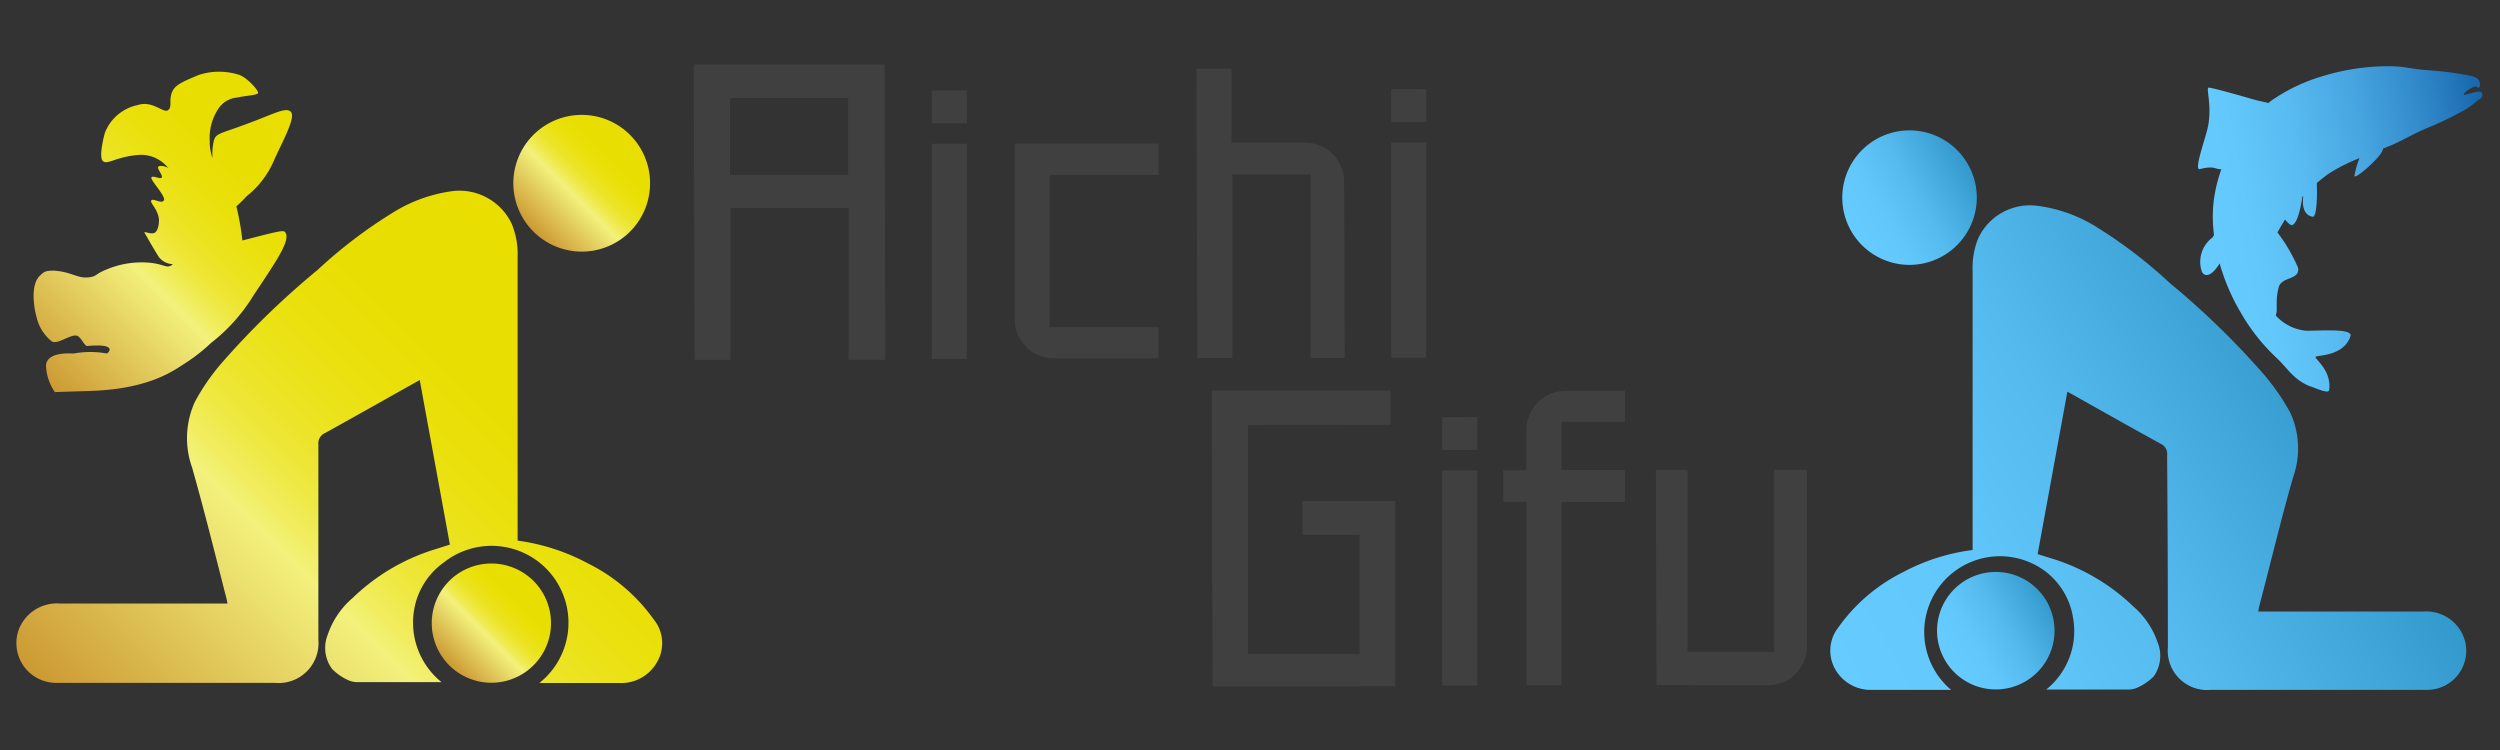
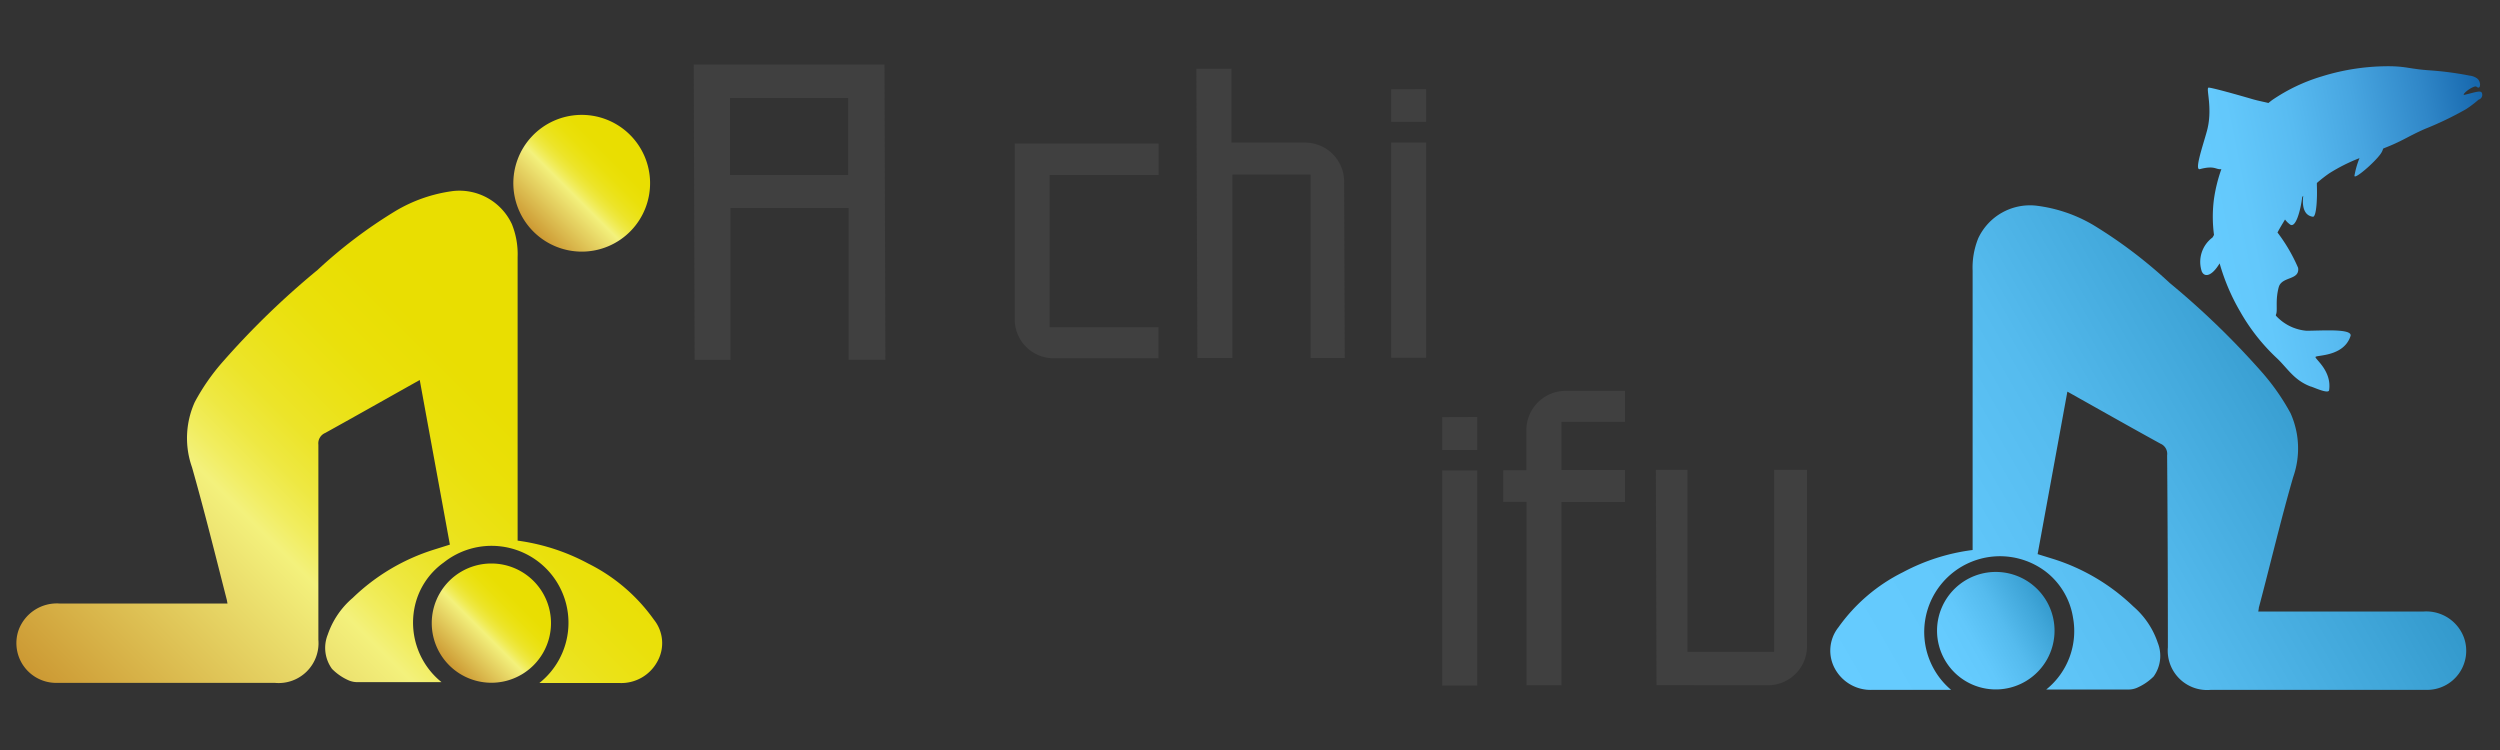
<svg xmlns="http://www.w3.org/2000/svg" xmlns:xlink="http://www.w3.org/1999/xlink" width="200px" height="60px" viewBox="0 0 200 60">
  <rect x="0" y="0" width="200" height="60" fill="#333333" stroke="none" />
  <defs>
    <style>.a{fill:url(#a);}.b{fill:url(#b);}.c{fill:url(#c);}.d{fill:#404040;}.e{fill:url(#d);}.f{fill:url(#e);}.g{fill:url(#f);}.h{fill:url(#g);}.i{fill:url(#h);}</style>
    <linearGradient id="a" x1="41.96" y1="63.8" x2="4.54" y2="26.37" gradientTransform="matrix(-1, 0, 0, 1, 54.3, 0)" gradientUnits="userSpaceOnUse">
      <stop offset="0" stop-color="#c93" />
      <stop offset="0.4" stop-color="#f3f17c" />
      <stop offset="0.44" stop-color="#f1ed5f" />
      <stop offset="0.49" stop-color="#eee842" />
      <stop offset="0.55" stop-color="#ece429" />
      <stop offset="0.62" stop-color="#ebe217" />
      <stop offset="0.69" stop-color="#eae00a" />
      <stop offset="0.79" stop-color="#e9de02" />
      <stop offset="1" stop-color="#e9de00" />
    </linearGradient>
    <linearGradient id="b" x1="11.62" y1="18.53" x2="3.89" y2="10.8" xlink:href="#a" />
    <linearGradient id="c" x1="35.93" y1="53.21" x2="42.67" y2="46.47" gradientTransform="matrix(1, 0, 0, 1, 0, 0)" xlink:href="#a" />
    <linearGradient id="d" x1="52.04" y1="29.3" x2="31.38" y2="8.64" xlink:href="#a" />
    <linearGradient id="e" x1="182.57" y1="31.32" x2="143.69" y2="53.77" gradientTransform="translate(3.26)" gradientUnits="userSpaceOnUse">
      <stop offset="0" stop-color="#39c" />
      <stop offset="0.14" stop-color="#3fa5d8" />
      <stop offset="0.44" stop-color="#5be" />
      <stop offset="0.73" stop-color="#62c8fb" />
      <stop offset="1" stop-color="#6cf" />
    </linearGradient>
    <linearGradient id="f" x1="154.16" y1="13.13" x2="144.83" y2="18.51" xlink:href="#e" />
    <linearGradient id="g" x1="160.69" y1="48.1" x2="152.56" y2="52.8" xlink:href="#e" />
    <linearGradient id="h" x1="98.56" y1="-50.67" x2="122.92" y2="-50.67" gradientTransform="matrix(-1, 0.2, 0.19, 0.95, 308.1, 43.65)" gradientUnits="userSpaceOnUse">
      <stop offset="0" stop-color="#1768ae" />
      <stop offset="0.18" stop-color="#3087c8" />
      <stop offset="0.4" stop-color="#47a5e0" />
      <stop offset="0.61" stop-color="#58bbf1" />
      <stop offset="0.81" stop-color="#63c8fb" />
      <stop offset="1" stop-color="#6cf" />
    </linearGradient>
  </defs>
  <title>logo_aigi_en</title>
  <path class="a" d="M18.2,48.28H4.75A3.26,3.26,0,0,0,1.49,50.4a3.18,3.18,0,0,0,3.05,4.23c1.68,0,3.36,0,5,0l12.45,0a3.19,3.19,0,0,0,3.48-3.45c0-5.21,0-10.41,0-15.61a.9.9,0,0,1,.54-.93c2.51-1.39,5-2.8,7.57-4.24.8,4.4,1.61,8.77,2.41,13.17l-1.27.4a16.37,16.37,0,0,0-6.5,3.86,6.69,6.69,0,0,0-2,2.94,2.85,2.85,0,0,0,.34,2.74,4.27,4.27,0,0,0,1.29.9,1.79,1.79,0,0,0,.83.16c2.18,0,4.37,0,6.64,0a6.12,6.12,0,0,1-2.18-5.84A5.83,5.83,0,0,1,35.5,45a6.15,6.15,0,0,1,7.65,9.64h6.39a3.28,3.28,0,0,0,3.05-1.72,3,3,0,0,0-.28-3.35,14.18,14.18,0,0,0-5.24-4.48,16.59,16.59,0,0,0-5.66-1.84v-.52l0-22.17a6.41,6.41,0,0,0-.46-2.63,4.63,4.63,0,0,0-4.68-2.65,12,12,0,0,0-4.63,1.6A38.45,38.45,0,0,0,25.4,21.6a65.16,65.16,0,0,0-7.55,7.31,17,17,0,0,0-2.27,3.26,7,7,0,0,0-.22,5.21c1,3.52,1.86,7,2.78,10.59C18.16,48.05,18.17,48.14,18.2,48.28Z" />
  <path class="b" d="M46.61,20.13a5.47,5.47,0,1,0-5.54-5.28A5.48,5.48,0,0,0,46.61,20.13Z" />
  <path class="c" d="M39.31,45.08a4.77,4.77,0,1,0,0,9.54,4.77,4.77,0,1,0,0-9.54Z" />
  <path class="d" d="M55.5,5.16l15.26,0,.07,23.62H67.89l0-12.14-9.45,0,0,12.15H55.57ZM58.4,14l9.45,0,0-6.16-9.45,0Z" />
-   <path class="d" d="M77.35,7.23V9.86h-2.8V7.24Zm0,4.27,0,17.22h-2.8l0-17.22Z" />
  <path class="d" d="M81.18,25.6l0-14.11,11.51,0V14l-8.72,0,0,12.18,8.71,0v2.48l-8.47,0A3.11,3.11,0,0,1,81.18,25.6Z" />
  <path class="d" d="M107.58,28.64h-2.73l0-14.67-6.26,0,0,14.67h-2.8L95.71,5.5l2.81,0v5.91h5.88a3.12,3.12,0,0,1,3.13,3.1Z" />
  <path class="d" d="M114.09,7.13V9.75h-2.8V7.14Zm0,4.27,0,17.22h-2.8l0-17.22Z" />
-   <path class="d" d="M97,54.91l-.06-23.66,14.31,0v2.73L99.84,34l0,18.31,8.93,0,0-9.52H104.2V40.08l7.42,0,0,14.81Z" />
  <path class="d" d="M118.18,33.36V36h-2.8V33.37Zm0,4.27,0,17.22h-2.8l0-17.22Z" />
  <path class="d" d="M130,33.75h-5.08v3.85l5.08,0v2.56l-5.08,0,0,14.66h-2.8l0-14.67h-1.86V37.62h1.85V34.4a3.14,3.14,0,0,1,3.11-3.13H130Z" />
  <path class="d" d="M132.52,54.81l-.05-17.22H135l0,14.56,6.93,0,0-14.56h2.63l0,14.11a3.12,3.12,0,0,1-3.11,3.12Z" />
-   <path class="e" d="M8.55,28.28a7.34,7.34,0,0,0-2.65,0c-.3,0-2.12-.16-2.22.94a4,4,0,0,0,.71,2.15c1.76-.07,2.33-.07,3-.1,4.24-.17,6.19-1.4,7.22-2.08a14.35,14.35,0,0,0,2.28-1.76l0,0a14.08,14.08,0,0,0,3.41-3.83c1.94-2.9,2.94-4.39,2.53-5-.14-.21-.36-.16-3.44.64a20.78,20.78,0,0,0-.48-2.73c.3-.27.59-.56.83-.82a7.35,7.35,0,0,0,2.24-3c.7-1.52,1.69-3.31,1.29-3.74s-1.4.19-3.63,1c-2.06.77-2.39.71-2.54,1.34A4.71,4.71,0,0,0,17,12.66a4.26,4.26,0,0,1-.22-1.15v-.26a4.17,4.17,0,0,1,.65-2.49A2,2,0,0,1,19,7.8c.54-.14,1.61-.18,1.65-.36S19.87,6.29,19.17,6a5.24,5.24,0,0,0-3.28,0c-1.2.5-1.81.76-2.07,1.25-.37.72,0,1.27-.37,1.56S12.22,8,11,8.41a3.58,3.58,0,0,0-2.62,2.25s-.5,1.81-.17,2.2,1-.3,2.8-.46a2.77,2.77,0,0,1,2.28.85l.19.19c-.31-.17-.75-.23-.83-.08s.39.67.29.84-.73-.2-.83,0,1.19,1.52,1,1.83-.84-.19-1,0,.54.69.61,1.55c0,.08,0,.74-.29,1s-1-.16-.86.05c.54.95.54.95,1.09,1.86a1.46,1.46,0,0,0,1.16.64.4.4,0,0,1-.13.11c-.37.22-.55-.08-1.59-.21a7.25,7.25,0,0,0-3.56.52c-.92.37-.79.54-1.32.62-1,.17-1.42-.42-2.9-.52-.75,0-.82.12-1.12.4-.87.8-.39,2.94-.29,3.25a3.44,3.44,0,0,0,1.22,2c.47.31,1.43-.55,2-.45.35.07.61.85.86.83C9.63,27.45,8.55,28.31,8.55,28.28Z" />
  <path class="f" d="M180.66,48.92h4.13l9.12,0a3.21,3.21,0,0,1,3.21,2.1,3.13,3.13,0,0,1-3,4.17c-1.66,0-3.31,0-5,0l-12.27,0a3.15,3.15,0,0,1-3.42-3.41q0-7.68-.06-15.36a.88.88,0,0,0-.52-.92c-2.48-1.36-4.94-2.76-7.46-4.17-.79,4.33-1.58,8.63-2.38,13l1.26.39a16.31,16.31,0,0,1,6.4,3.8,6.61,6.61,0,0,1,1.95,2.9,2.83,2.83,0,0,1-.33,2.7,4.35,4.35,0,0,1-1.28.88,1.72,1.72,0,0,1-.82.16H163.7a6,6,0,0,0,2.14-5.76,5.79,5.79,0,0,0-2.22-3.7,6.06,6.06,0,0,0-7.53,9.49h-6.3a3.26,3.26,0,0,1-3-1.7,3,3,0,0,1,.28-3.3,13.92,13.92,0,0,1,5.16-4.41A16.13,16.13,0,0,1,157.81,44v-.51l0-21.83a6.26,6.26,0,0,1,.45-2.6,4.57,4.57,0,0,1,4.61-2.61A11.76,11.76,0,0,1,167.46,18a37.77,37.77,0,0,1,6.12,4.64A64.72,64.72,0,0,1,181,29.83a17.84,17.84,0,0,1,2.24,3.22,6.88,6.88,0,0,1,.21,5.13c-1,3.46-1.83,7-2.74,10.42C180.7,48.69,180.69,48.77,180.66,48.92Z" />
-   <path class="g" d="M152.69,21.19a5.38,5.38,0,1,1,5.45-5.2A5.39,5.39,0,0,1,152.69,21.19Z" />
  <path class="h" d="M159.88,45.76a4.7,4.7,0,0,1,0,9.39,4.7,4.7,0,1,1,0-9.39Z" />
  <path class="i" d="M176.14,21.71c.21.49.79.42,1.43-.64a16.59,16.59,0,0,0,1.64,3.85,15.61,15.61,0,0,0,3,3.79c.82.8,1.34,1.72,2.64,2.21.12,0,1.44.65,1.48.29.22-1.54-1.13-2.48-1.09-2.65s2.25,0,2.8-1.67c.21-.63-2.33-.43-3.53-.43a3.74,3.74,0,0,1-2.44-1.21l0-.07c.17-.31-.07-1.11.23-2.21.25-.88,1.69-.53,1.55-1.54a13.41,13.41,0,0,0-1.65-2.83c.11-.21.23-.42.35-.62s.17-.28.25-.42a1.92,1.92,0,0,0,.38.38c.46.39.86-1.06,1-2.19a.6.6,0,0,0,.08-.08c-.13,1.06.19,1.6.78,1.67.28,0,.35-1.53.31-2.5,0-.07,0-.14,0-.2a11,11,0,0,1,1-.78,14.1,14.1,0,0,1,2.41-1.21,6.86,6.86,0,0,0-.4,1.39c-.08.41,1.57-1,2.09-1.73a1.28,1.28,0,0,0,.2-.42l.11-.05c1.46-.57,1.84-.91,3.22-1.52a26.51,26.51,0,0,0,3.31-1.59,9.14,9.14,0,0,0,1-.76.39.39,0,0,0,.24-.57c-.11-.2-.76.06-1.4.19-.15,0,.21-.37.63-.58s.35,0,.52,0,.19-.48-.09-.72a1.24,1.24,0,0,0-.62-.24,25.68,25.68,0,0,0-3.16-.42c-1.6-.11-1.83-.3-3.11-.33a17.93,17.93,0,0,0-5.55.81,14.22,14.22,0,0,0-4,1.91l-.28.22h0c-.29-.08-.82-.17-1.38-.34-1.48-.43-3.15-.89-3.4-.89s.37,1.69-.15,3.52c-.33,1.19-1,3.12-.55,3,1.22-.32,1.26.06,1.72,0a12.43,12.43,0,0,0-.59,2.37,11,11,0,0,0,0,2.89h0A1.5,1.5,0,0,1,177,19,2.43,2.43,0,0,0,176.14,21.71Z" />
</svg>